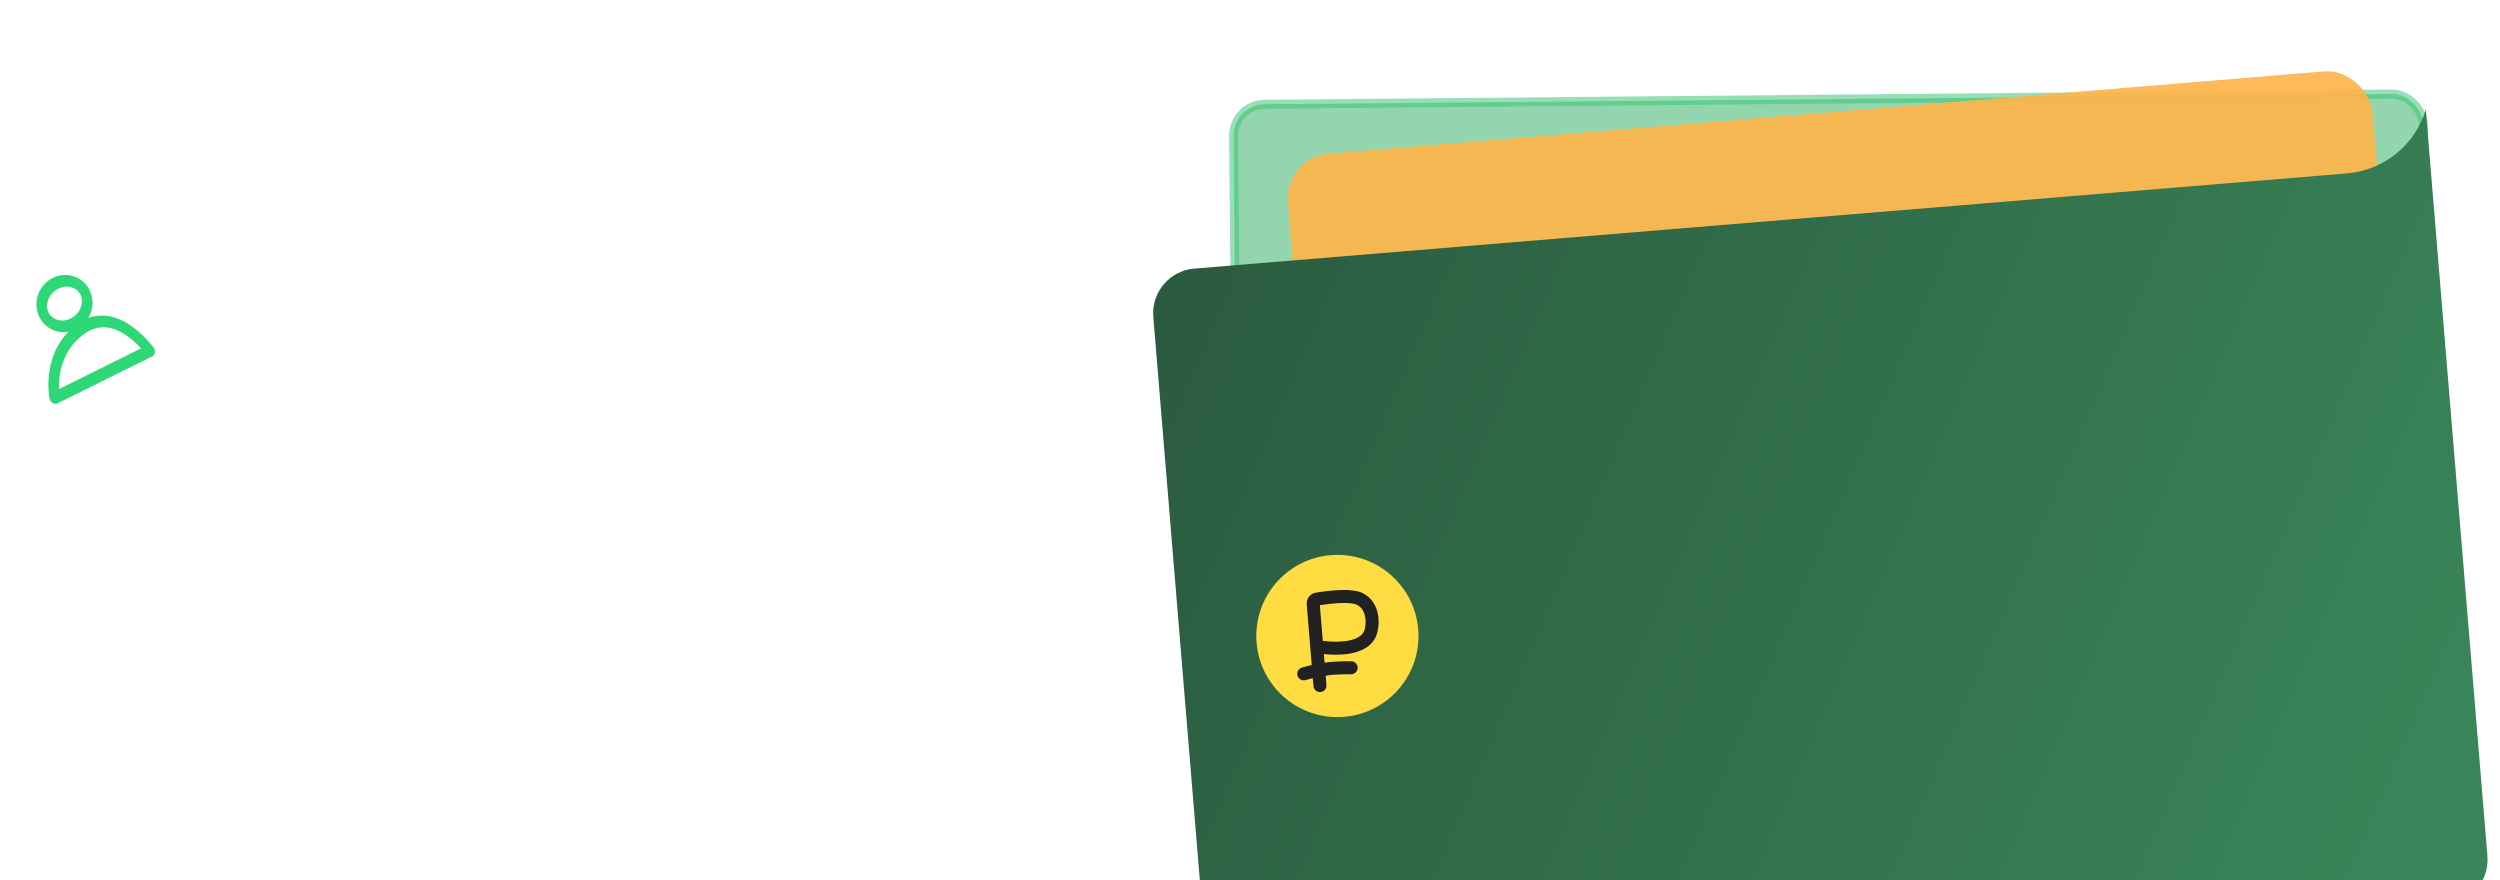
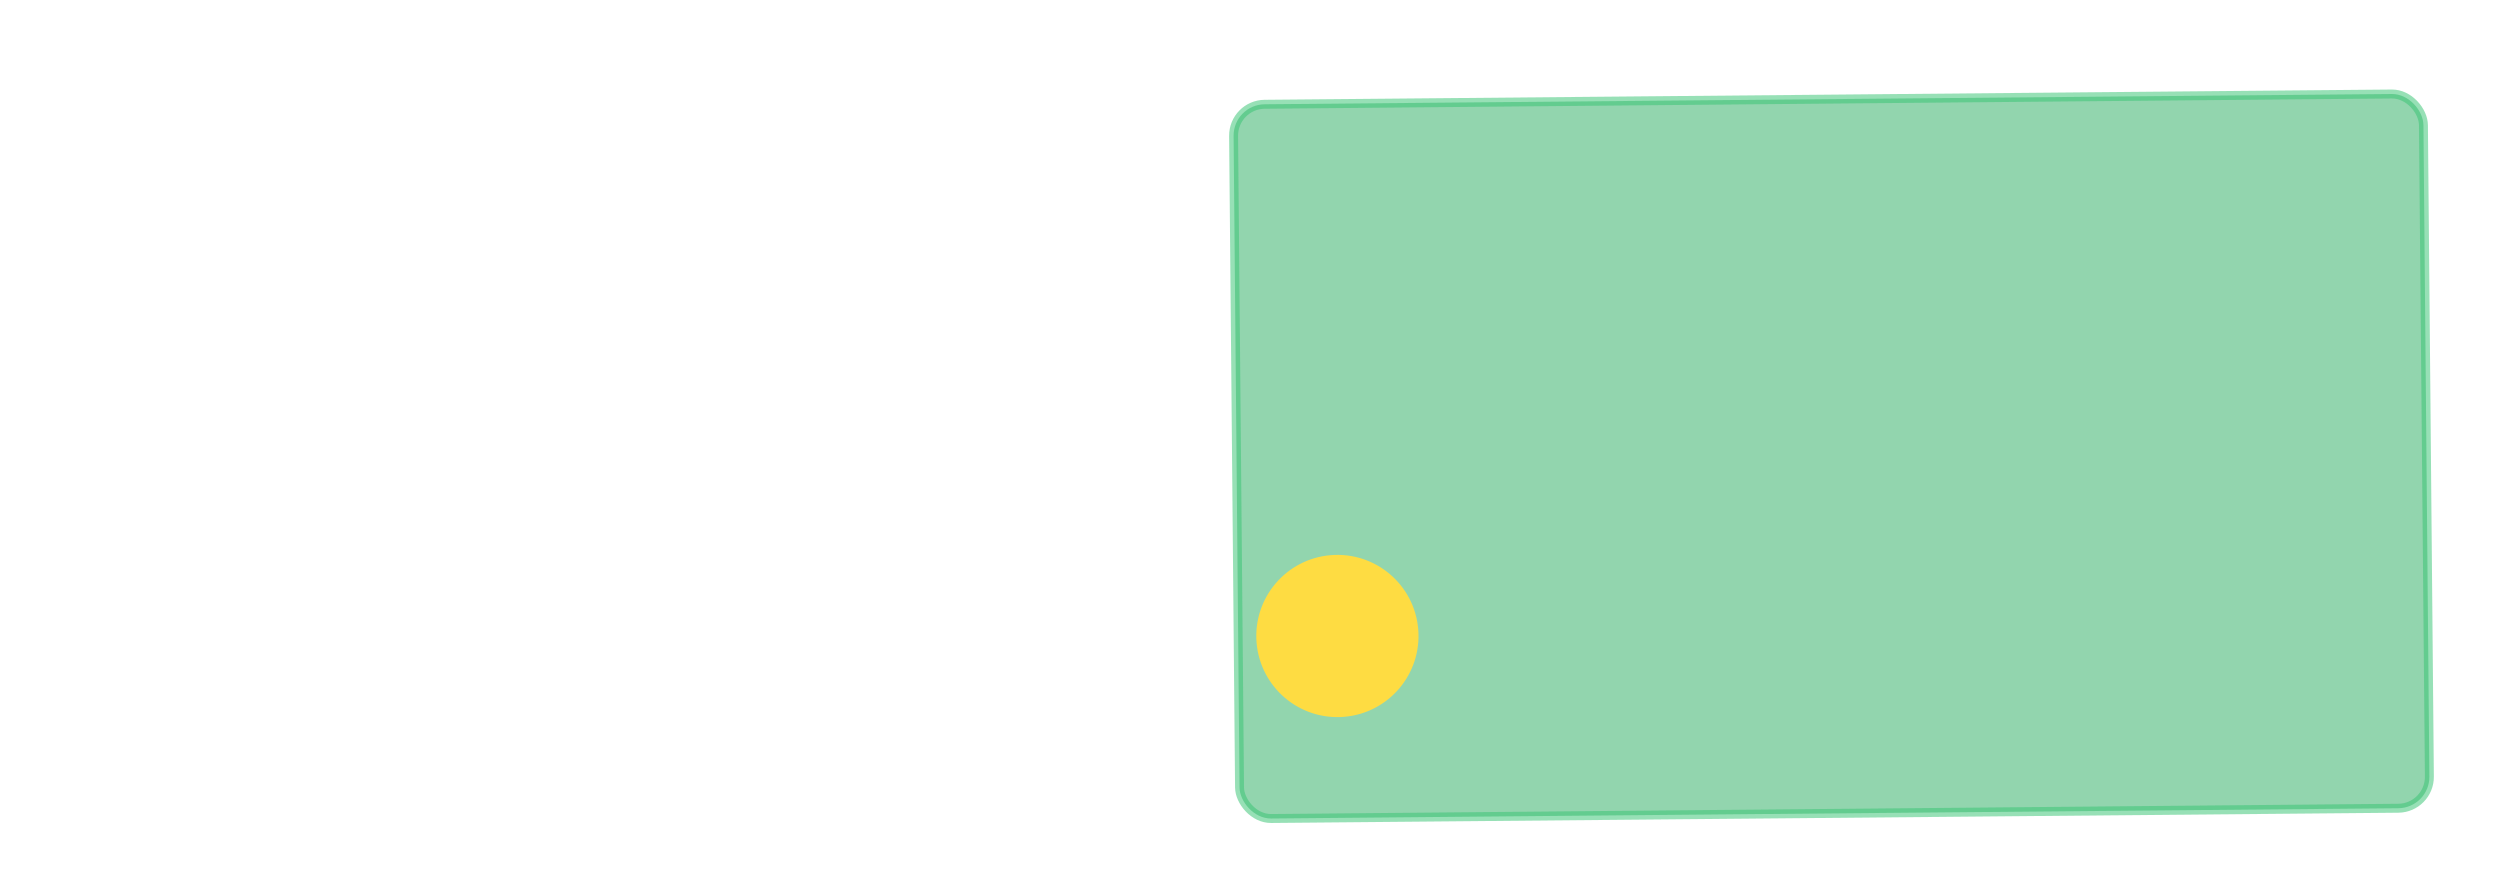
<svg xmlns="http://www.w3.org/2000/svg" width="517" height="182" viewBox="0 0 517 182" fill="none">
  <rect opacity="0.52" x="255.05" y="21.623" width="246.069" height="147.71" rx="6.483" transform="rotate(-0.522 255.05 21.623)" fill="#2FB065" stroke="#38C473" stroke-width="1.852" />
-   <rect opacity="0.9" x="265.57" y="32.523" width="225.086" height="90.756" rx="9.261" transform="rotate(-4.721 265.57 32.523)" fill="#FFB449" />
-   <path d="M238.504 65.536C238.083 60.439 241.874 55.965 246.971 55.544L485.371 35.855C492.995 35.225 499.456 29.991 501.654 22.663L514.402 177.025C514.823 182.122 511.032 186.595 505.935 187.016L259.51 207.368C254.412 207.789 249.939 203.998 249.518 198.901L238.504 65.536Z" fill="url(#paint0_linear_13444_25649)" />
  <circle cx="276.575" cy="131.523" r="16.773" transform="rotate(-4.721 276.575 131.523)" fill="#FEDC42" />
-   <path d="M272.968 141.772L272.709 138.642M272.303 133.723L271.569 124.841C271.531 124.374 271.857 123.956 272.319 123.885C275.819 123.344 279.651 122.98 281.402 123.967C284.191 125.537 284.005 129.369 283.337 131.035C282.669 132.701 280.053 134.884 272.303 133.723ZM272.303 133.723L272.709 138.642M272.709 138.642C271.523 138.815 270.054 139.205 269.616 139.348M272.709 138.642C274.051 138.531 273.567 138.121 279.417 138.088" stroke="#212121" stroke-width="2.692" stroke-linecap="round" stroke-linejoin="round" />
-   <path fill-rule="evenodd" clip-rule="evenodd" d="M18.284 65.744C19.395 63.86 19.463 61.447 18.259 59.511C16.564 56.784 12.986 56.037 10.269 57.843C7.553 59.648 6.725 63.324 8.421 66.051C9.666 68.054 11.925 68.989 14.113 68.63C11.65 71.184 10.607 74.206 10.216 76.764C9.977 78.325 9.98 79.711 10.044 80.713C10.076 81.214 10.123 81.621 10.164 81.909C10.184 82.053 10.203 82.168 10.217 82.249C10.224 82.29 10.23 82.323 10.234 82.347L10.24 82.376L10.242 82.386L10.243 82.39L10.243 82.391C10.243 82.392 10.243 82.392 11.31 82.305L10.243 82.392C10.323 82.781 10.562 83.133 10.885 83.338C11.209 83.543 11.579 83.576 11.879 83.427L31.519 73.688C31.796 73.55 31.984 73.272 32.032 72.928C32.08 72.584 31.983 72.21 31.767 71.907L30.949 72.565C31.767 71.907 31.767 71.908 31.767 71.907L31.765 71.905L31.763 71.902L31.757 71.893L31.736 71.865C31.719 71.841 31.695 71.809 31.665 71.769C31.604 71.687 31.517 71.573 31.404 71.433C31.181 71.151 30.857 70.761 30.445 70.314C29.627 69.422 28.444 68.278 27.002 67.303C25.56 66.327 23.825 65.499 21.925 65.296C20.738 65.17 19.514 65.29 18.284 65.744ZM16.519 60.668C17.244 61.836 17.181 64.189 15.083 65.584C12.984 66.979 10.887 66.062 10.162 64.894C9.436 63.727 9.499 61.373 11.597 59.978C13.696 58.584 15.793 59.501 16.519 60.668ZM29.162 72.047L12.205 80.456C12.178 79.656 12.205 78.642 12.376 77.522C12.787 74.838 14.028 71.532 17.406 69.068C19.046 67.873 20.622 67.561 22.054 67.714C23.502 67.868 24.874 68.505 26.087 69.326C27.3 70.146 28.319 71.127 29.04 71.912C29.081 71.958 29.122 72.003 29.162 72.047Z" fill="#2ED876" />
  <defs>
    <linearGradient id="paint0_linear_13444_25649" x1="522.293" y1="104.375" x2="234.037" y2="-19.101" gradientUnits="userSpaceOnUse">
      <stop stop-color="#398458" />
      <stop offset="1" stop-color="#29553C" />
    </linearGradient>
  </defs>
</svg>